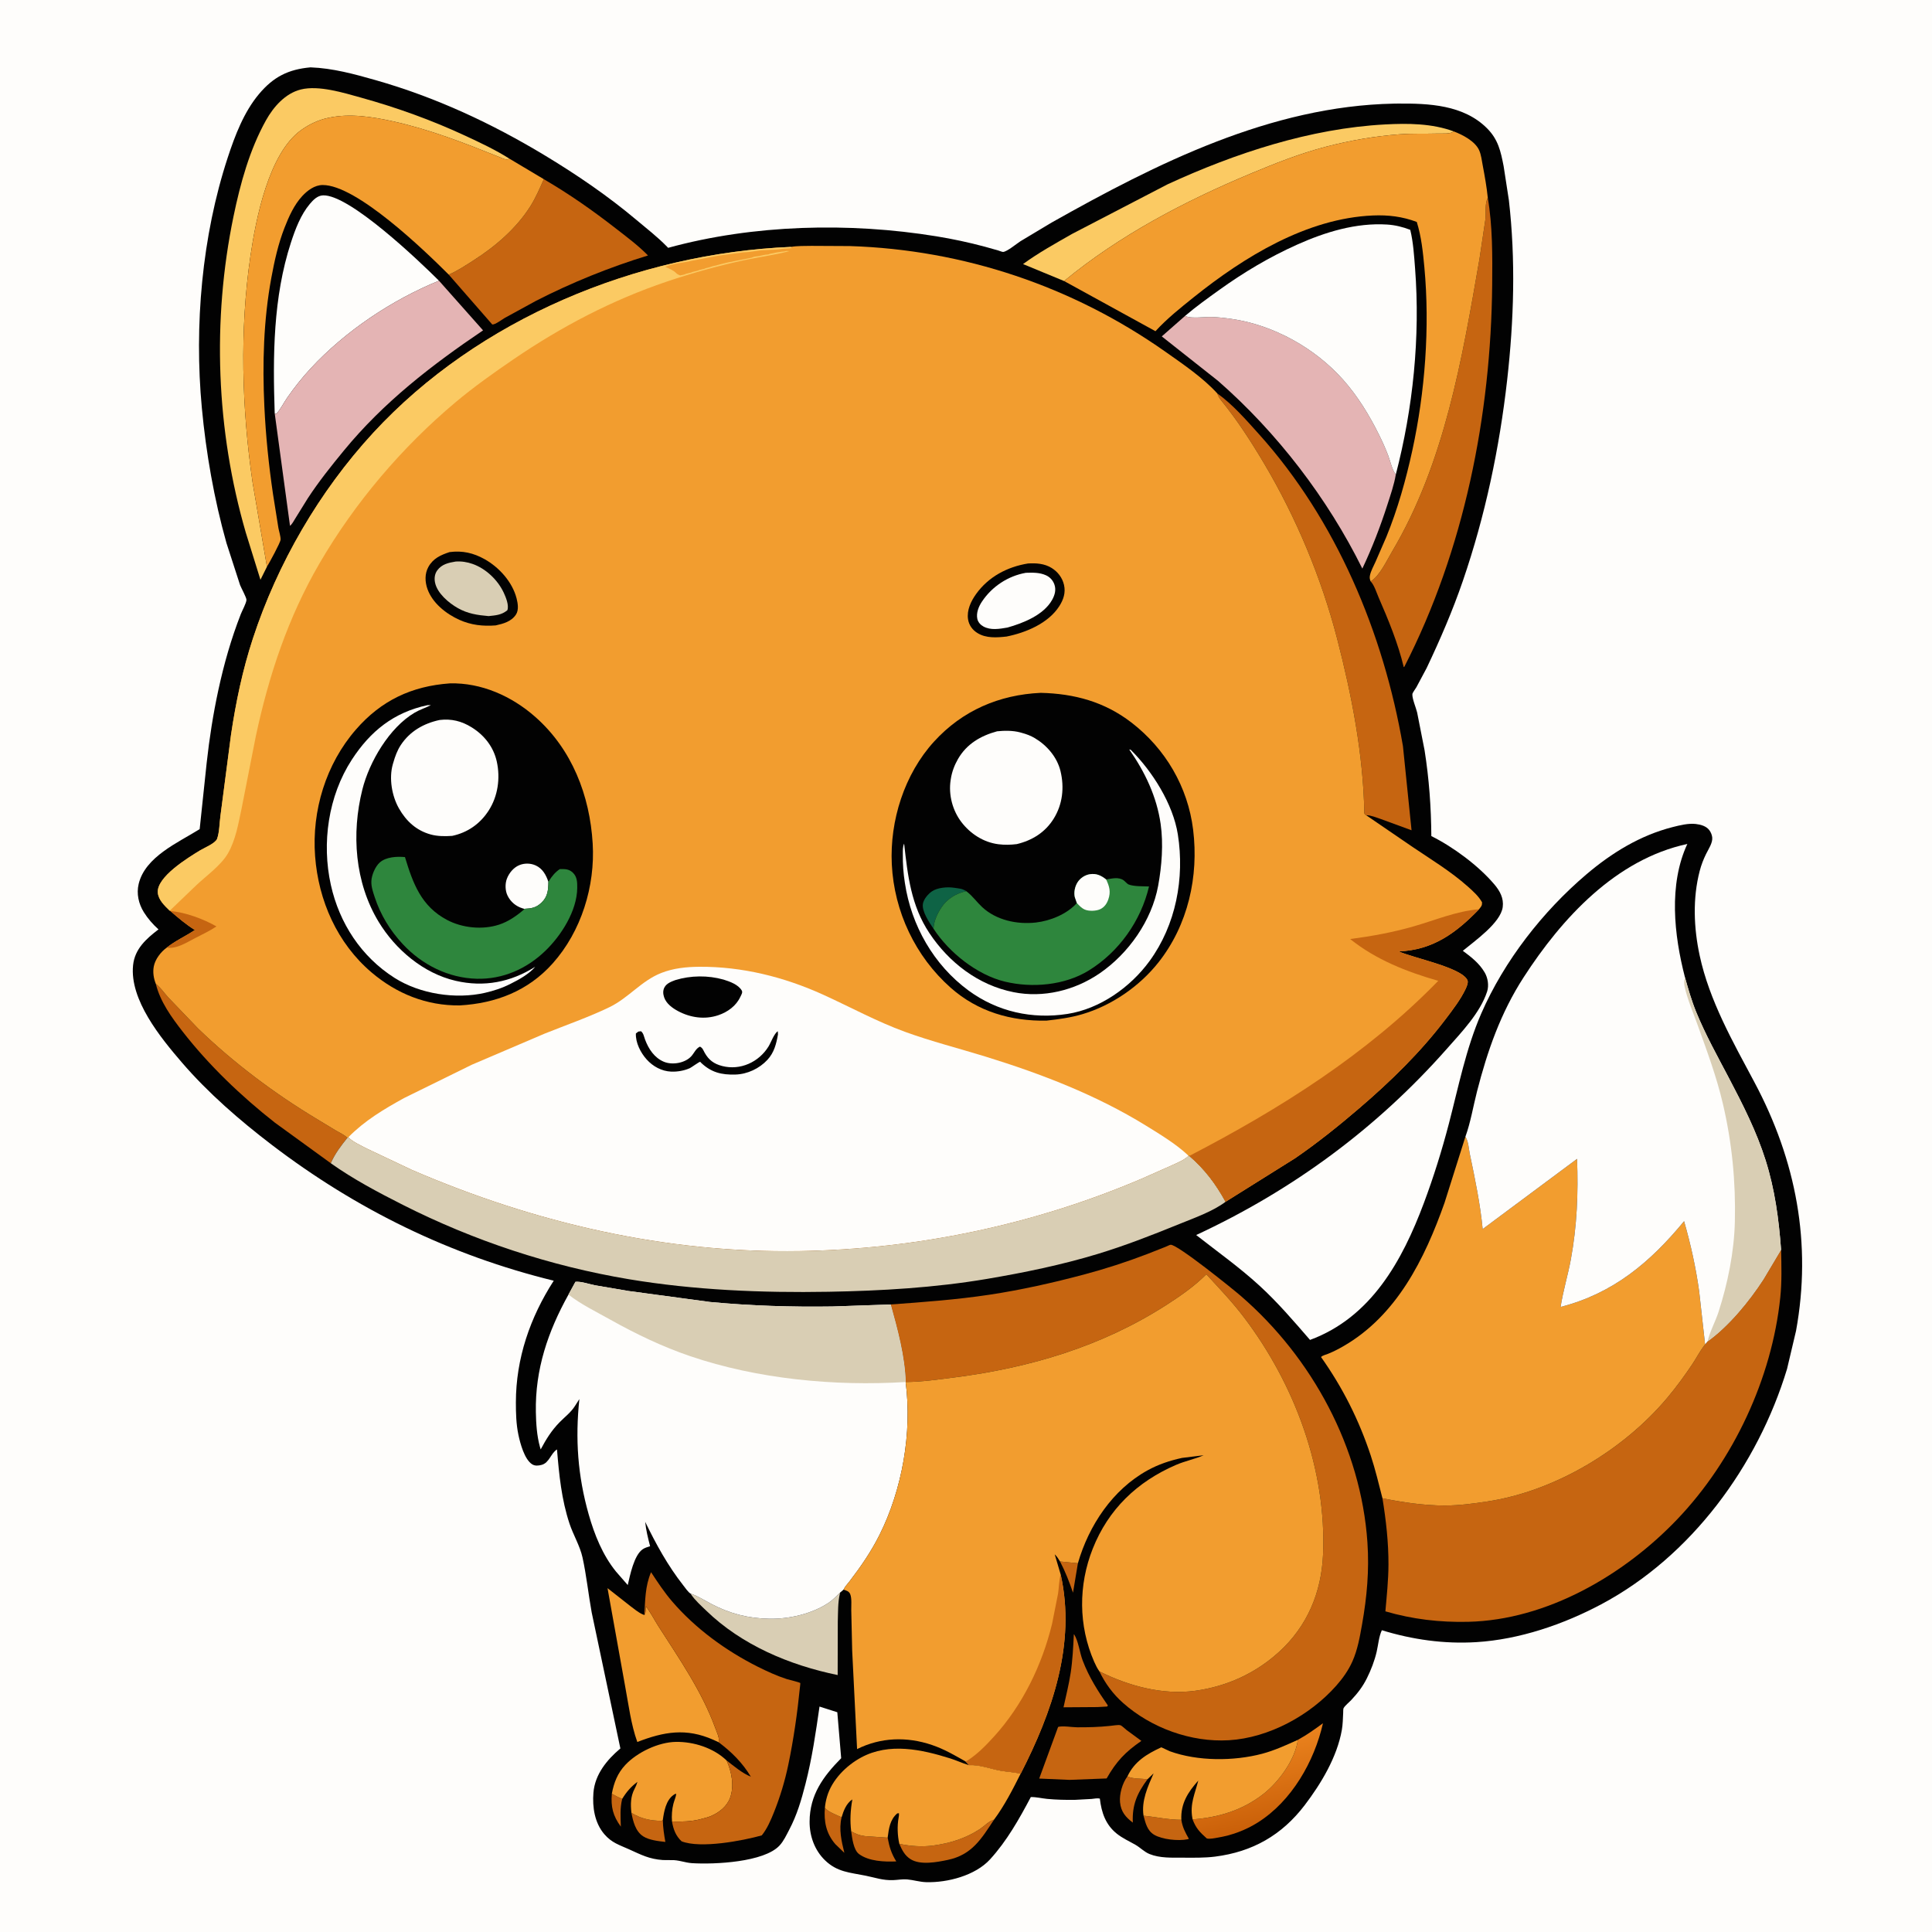
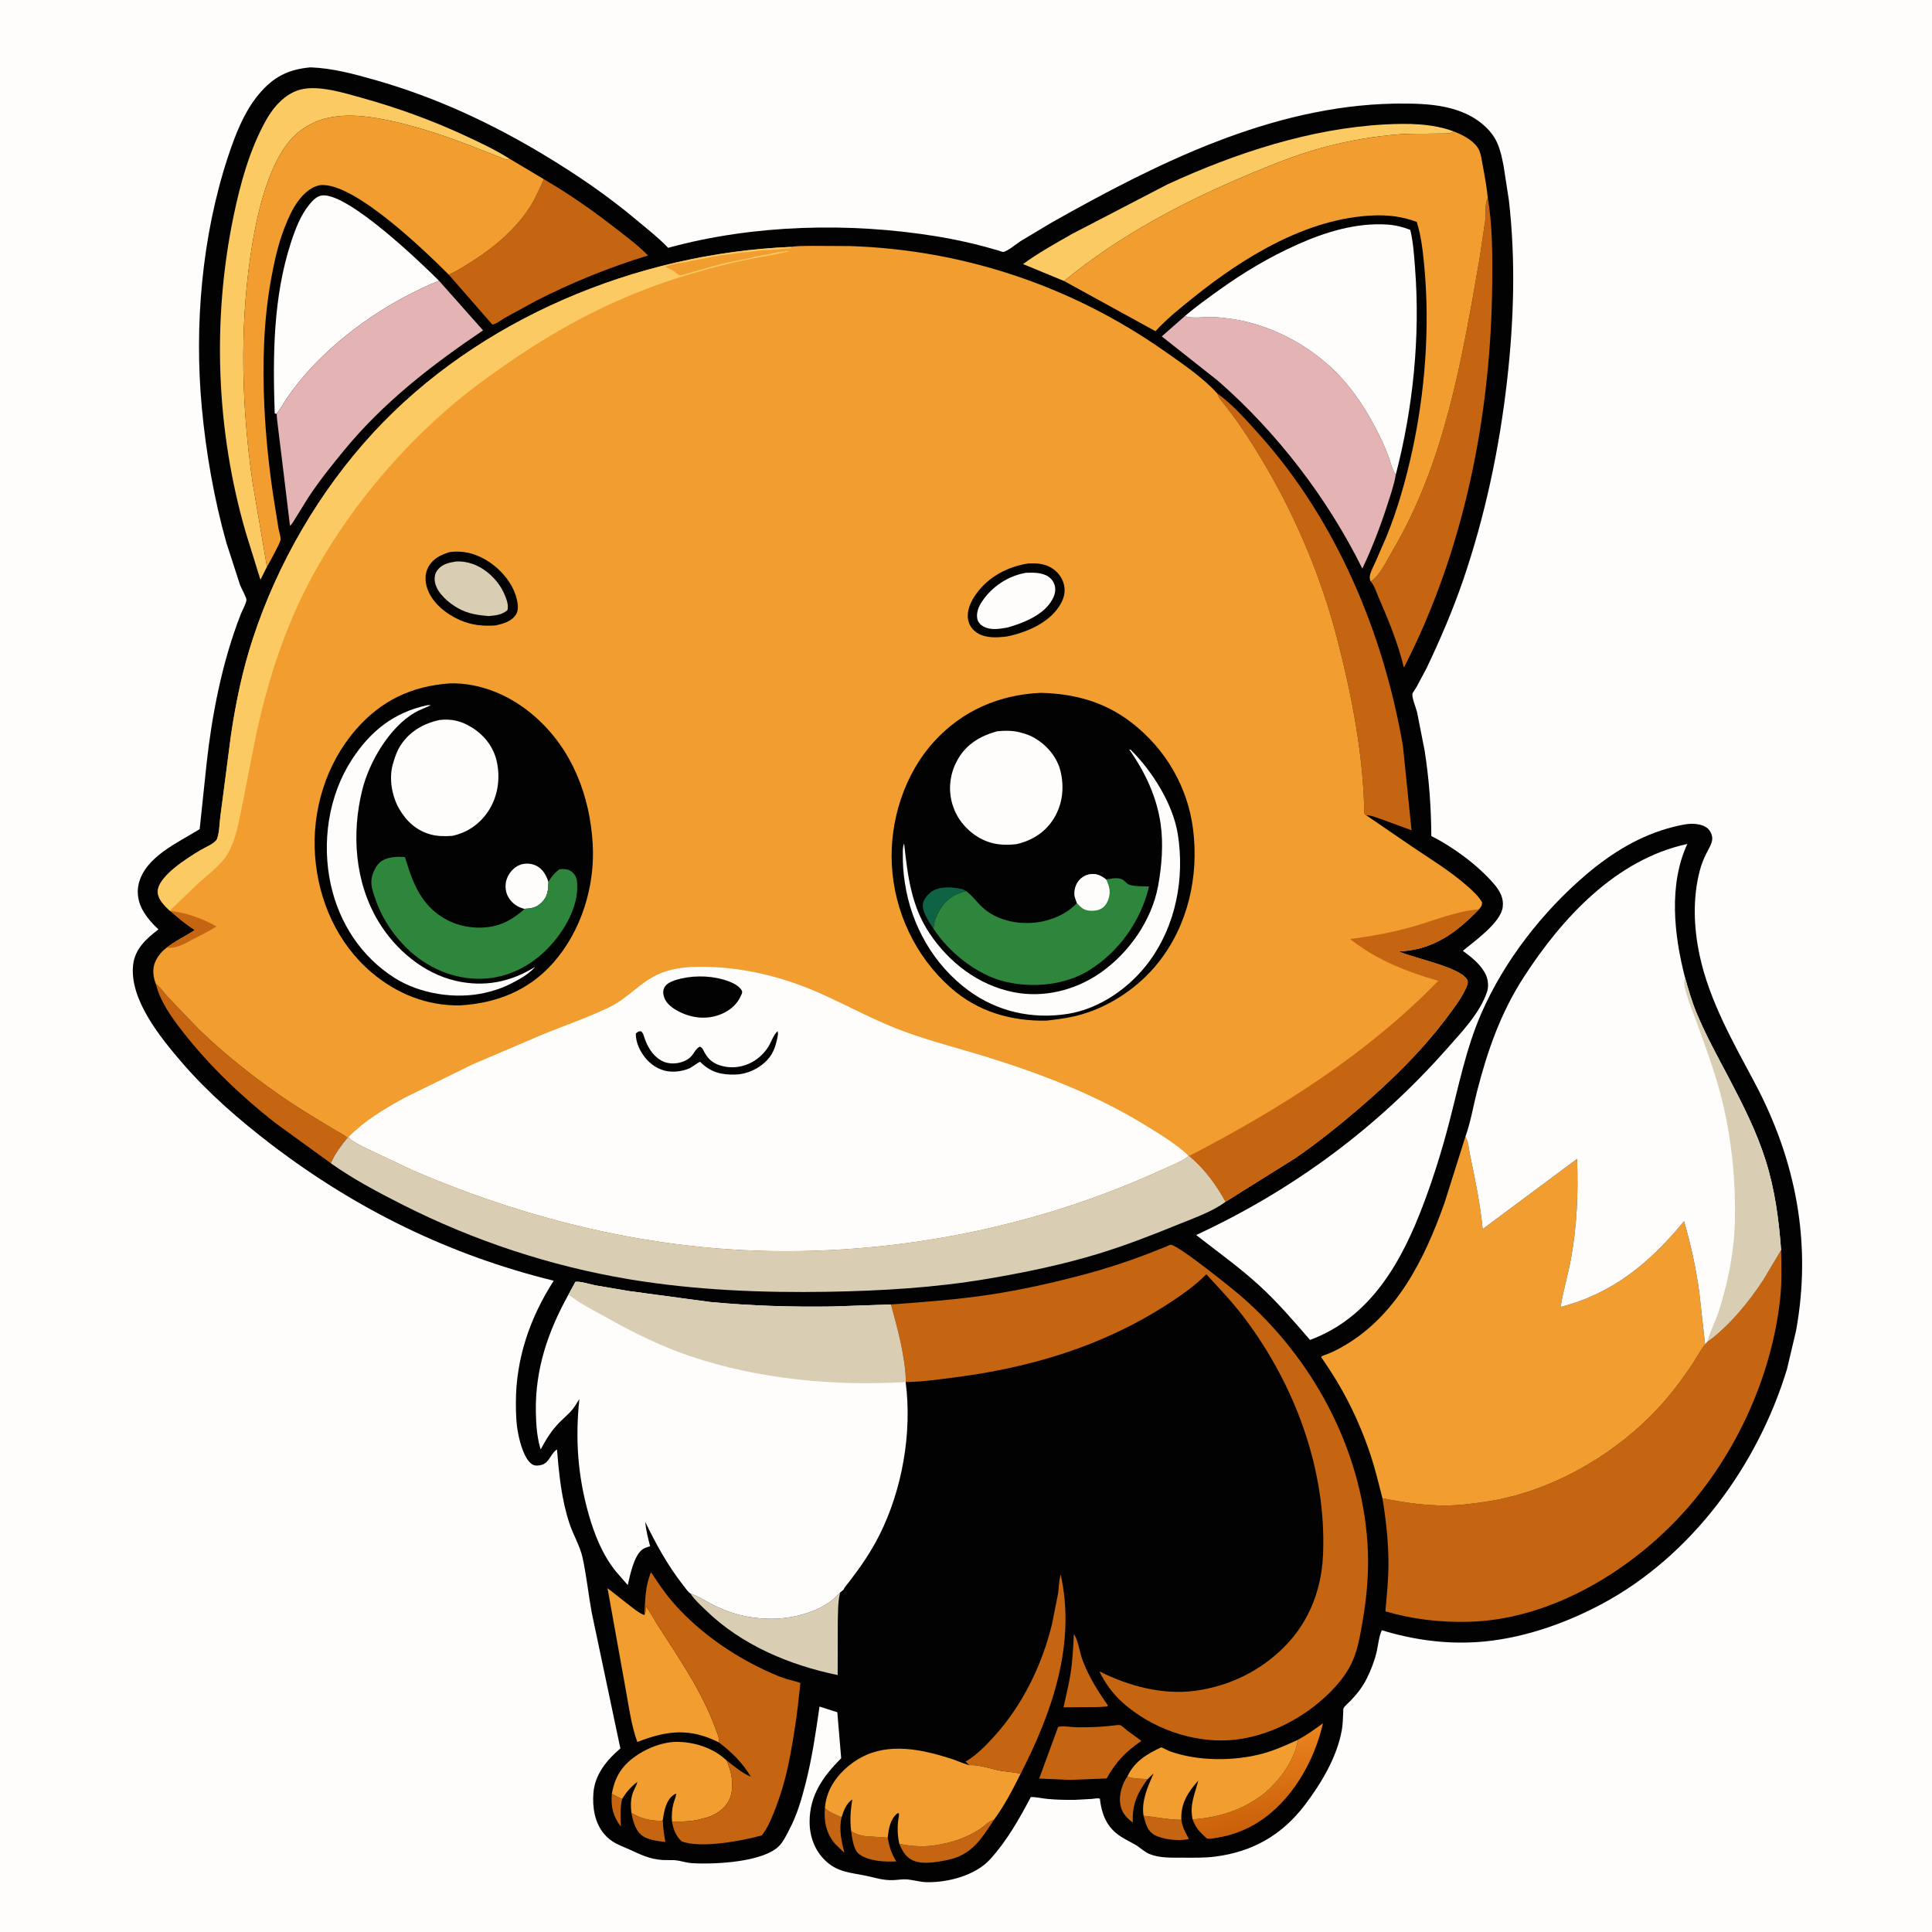
<svg xmlns="http://www.w3.org/2000/svg" version="1.1" style="display: block;" viewBox="0 0 2048 2048" width="1024" height="1024">
  <defs>
    <linearGradient id="Gradient1" gradientUnits="userSpaceOnUse" x1="1343.69" y1="1934.51" x2="1325.29" y2="1847.35">
      <stop class="stop0" offset="0" stop-opacity="1" stop-color="rgb(202,96,9)" />
      <stop class="stop1" offset="1" stop-opacity="1" stop-color="rgb(234,130,29)" />
    </linearGradient>
  </defs>
  <path transform="translate(0,0)" fill="rgb(254,253,251)" d="M -0 -0 L 2048 0 L 2048 2048 L -0 2048 L -0 -0 z" />
  <path transform="translate(0,0)" fill="rgb(2,2,2)" d="M 329.16 71.4 C 352.667 72.259 375.495 78.498 398 84.903 C 461.971 103.11 521.332 130.773 578.152 165.106 C 611.847 185.466 644.553 207.82 674.701 233.174 C 685.583 242.325 697.012 251.142 706.94 261.344 L 708.255 262.709 C 798.645 237.872 900.461 235.492 992.699 250.51 C 1009.89 253.31 1026.91 256.945 1043.74 261.446 L 1058.12 265.49 C 1059.18 265.801 1062.41 267.164 1063.41 267.063 C 1067.71 266.632 1077.71 258.307 1081.76 255.697 L 1114.81 235.893 C 1226.01 173.263 1347.08 112.408 1477.55 109.848 L 1481.29 109.795 C 1514.52 109.504 1551.54 111.067 1576.43 136.114 C 1588.16 147.916 1590.84 160.402 1593.92 176.212 L 1599.46 212.107 C 1606.75 275.367 1604.81 339.485 1597.67 402.66 C 1589.5 474.988 1574.35 546.867 1550.7 615.754 C 1539.8 647.499 1526.67 677.865 1512.3 708.151 L 1501.36 728.63 C 1500.44 730.219 1497.28 734.405 1497.18 735.78 C 1496.81 740.442 1501.08 750.375 1502.23 755.306 L 1510.11 795.323 C 1514.88 825.524 1517.08 855.73 1517.27 886.283 C 1540.49 897.815 1567.32 917.722 1584.04 937.455 C 1589.94 944.428 1594.17 952.069 1592.95 961.5 C 1590.77 978.319 1562.98 997.642 1550.66 1007.89 C 1559.62 1014.53 1567.96 1020.96 1573.77 1030.77 C 1577.19 1036.54 1578.51 1044.63 1576.39 1051.14 C 1569.01 1073.73 1549.26 1094.19 1533.83 1111.67 C 1459.23 1196.18 1370.16 1261.7 1268 1309.18 C 1290.68 1326.97 1313.89 1343.4 1335.2 1362.96 C 1354.56 1380.71 1371.52 1400.55 1388.68 1420.37 C 1453.48 1396.47 1486.49 1336.41 1509.41 1275.13 C 1519.72 1247.58 1528.48 1219.47 1535.91 1191 C 1546.09 1151.95 1553.97 1111.65 1570.13 1074.5 C 1594.44 1018.59 1635.35 966.19 1681.7 926.817 C 1708.56 903.998 1738.71 885.488 1773.1 876.728 C 1780.55 874.83 1789.84 872.555 1797.55 873.451 C 1802.87 874.069 1808.9 875.692 1812.15 880.28 C 1813.64 882.385 1814.68 884.938 1815.01 887.5 C 1815.75 893.301 1811.03 900.117 1808.52 905.227 C 1805.66 911.062 1803.4 916.899 1801.76 923.194 C 1794.17 952.359 1795.42 983.604 1801.72 1012.9 C 1812.02 1060.82 1837 1104.49 1859.84 1147.35 C 1903.99 1230.18 1920.77 1318.2 1903.87 1410.77 L 1894.34 1451.13 C 1863.29 1553.52 1792.91 1649.85 1697.33 1700.65 C 1657.1 1722.03 1610.61 1737.94 1564.88 1740.74 C 1530.85 1742.82 1497.31 1738.08 1464.82 1728.11 C 1461.69 1734.68 1460.97 1743.76 1459.33 1750.86 C 1457.13 1760.41 1453.34 1770.25 1448.97 1779.01 C 1444.52 1787.92 1439.2 1794.84 1432.4 1802.09 C 1430.11 1804.53 1425.93 1807.85 1424.3 1810.61 C 1423.74 1811.56 1423.89 1814.67 1423.82 1815.86 C 1423.5 1821.74 1423.44 1827.92 1422.43 1833.72 C 1417.39 1862.49 1400.43 1890.73 1383.04 1913.54 C 1358.72 1945.45 1327.61 1963.03 1288.07 1968.08 C 1276.86 1969.51 1265.11 1969.25 1253.82 1969.21 C 1242.19 1969.17 1229.51 1969.81 1218.53 1965.35 C 1212.92 1963.07 1208.77 1958.51 1203.58 1955.54 C 1196.87 1951.69 1189.93 1948.64 1183.83 1943.75 C 1171.91 1934.19 1167.62 1921.3 1165.88 1906.63 C 1163.14 1905.9 1159.95 1906.7 1157.12 1906.96 L 1139.27 1907.93 C 1129.55 1908.01 1119.68 1907.85 1110 1906.9 C 1104.27 1906.35 1098.43 1904.82 1092.69 1904.98 C 1080.5 1928.1 1067.23 1951.61 1049.48 1971.02 C 1033.79 1988.17 1004.4 1995.82 981.781 1995.17 C 974.871 1994.97 968.33 1992.83 961.5 1992.24 C 956.696 1991.82 951.673 1992.84 946.852 1993.01 C 935.729 1993.4 928.077 1990.42 917.5 1988.28 C 900.884 1984.91 887.478 1984.56 874.5 1971.95 C 863.457 1961.22 858.136 1946.24 858.204 1931 C 858.331 1902.63 872.587 1883.1 891.688 1863.77 L 887.582 1815.05 L 868.719 1809.03 C 864.699 1836.97 860.858 1863.63 853.832 1891.06 C 849.437 1908.22 844.876 1923.87 836.603 1939.6 C 833.605 1945.3 830.723 1951.61 826.328 1956.35 C 809.939 1974.02 757.424 1976.54 733.5 1975.02 C 726.107 1974.55 719.01 1971.45 711.625 1971.8 L 702.742 1971.72 C 688.176 1970.73 679.735 1966.17 666.788 1960.33 C 656.328 1955.61 648.54 1953.53 640.623 1944.33 C 630.312 1932.33 627.832 1915.62 629.062 1900.36 C 630.63 1880.89 643.321 1865.53 657.623 1853.43 L 627.211 1709.24 C 623.714 1690 621.683 1670.06 617.502 1651.02 C 614.801 1638.73 607.692 1627.13 603.703 1615.11 C 595.199 1589.5 592.636 1563.19 590.445 1536.48 C 583.888 1540.43 582.375 1550.65 574.101 1552.84 C 570.728 1553.73 567.151 1554.15 564.065 1552.19 C 555.99 1547.08 551.426 1530.04 549.514 1520.87 C 547.169 1509.63 546.848 1498.07 546.859 1486.63 C 546.905 1440.03 561.901 1396.51 586.992 1357.6 C 477.174 1330.72 377.877 1282.1 288.007 1213.51 C 254.196 1187.71 220.619 1158.6 192.831 1126.31 C 170.303 1100.13 137.3 1059.87 141.067 1023.21 C 142.853 1005.83 155.089 995.064 168.004 985.196 C 162.17 979.98 156.621 973.645 152.485 966.981 C 146.925 958.024 144.511 947.397 146.996 937 C 153.906 908.087 188.862 893.199 211.656 878.922 L 219.118 808.362 C 221.954 782.669 225.964 756.855 231.437 731.594 C 237.455 703.819 244.965 677.388 255.306 650.877 C 256.712 647.274 261.061 639.449 261.257 635.948 C 261.392 633.515 255.636 623.22 254.495 620.193 L 240.016 575.5 C 226.98 529.183 218.429 480.25 213.956 432.354 C 205.804 345.077 214.018 250.449 241.43 166.96 C 249.106 143.584 258.548 118.736 274.548 99.675 C 289.854 81.44 305.645 73.497 329.16 71.4 z" />
  <path transform="translate(0,0)" fill="rgb(198,101,17)" d="M 648.582 1901.39 C 652.195 1903.52 655.665 1905.35 659.583 1906.85 C 657.069 1916.66 657.812 1926.31 658.117 1936.31 C 649.796 1924.98 647.391 1915.31 648.582 1901.39 z" />
-   <path transform="translate(0,0)" fill="rgb(198,101,17)" d="M 1123.68 1655.23 L 1142.62 1657.11 L 1137.42 1688.31 C 1133.54 1676.88 1129.26 1665.95 1123.68 1655.23 z" />
  <path transform="translate(0,0)" fill="rgb(198,101,17)" d="M 892.136 1926.41 C 889.03 1939.01 892.032 1951.82 895.045 1964.09 L 885.497 1954.89 C 875.719 1943.53 873.21 1930.79 874.441 1916.23 C 877.054 1920.38 887.48 1924.18 892.136 1926.41 z" />
  <path transform="translate(0,0)" fill="rgb(198,101,17)" d="M 669.312 1921.59 C 678.77 1927.79 690.221 1930.22 701.463 1930.13 L 702.62 1929.3 C 702.766 1937.24 703.918 1944.72 705.31 1952.53 C 698.026 1951.72 688.068 1950.62 681.861 1946.62 C 673.549 1941.27 671.073 1930.62 669.312 1921.59 z" />
  <path transform="translate(0,0)" fill="rgb(198,101,17)" d="M 1195.12 1883.09 C 1201.63 1885.99 1209.4 1885.24 1216.42 1886.07 C 1205.36 1901.08 1200.01 1913.14 1200.84 1932.04 C 1193.19 1926.26 1188.24 1920.49 1187.29 1910.5 C 1186.45 1901.68 1189.86 1890.04 1195.12 1883.09 z" />
  <path transform="translate(0,0)" fill="rgb(198,101,17)" d="M 1212.2 1924.74 C 1225.54 1926.05 1238.84 1929.12 1252.28 1929.06 C 1253.39 1936.8 1256.44 1942.56 1260.27 1949.23 L 1258.75 1949.73 C 1248.79 1951.68 1232.05 1949.98 1223.47 1944.93 C 1216.09 1940.59 1214.27 1932.47 1212.2 1924.74 z" />
  <path transform="translate(0,0)" fill="rgb(198,101,17)" d="M 902.302 1941.25 C 907.049 1943.93 910.507 1945.41 916 1946.2 L 917.391 1946.42 L 940.94 1948 C 942.715 1957.72 944.818 1964.67 950.081 1973.17 C 937.696 1973.74 920.924 1973.13 910.493 1965.29 C 904.761 1960.99 903.211 1948.04 902.302 1941.25 z" />
  <path transform="translate(0,0)" fill="rgb(198,101,17)" d="M 953.332 1954.55 C 964.95 1956.97 977.34 1957.96 989.135 1956.35 C 1006.89 1953.92 1023.46 1948.92 1038.56 1938.98 C 1043.41 1935.79 1047.35 1931.15 1052.87 1929.19 L 1053.7 1928.92 C 1040.29 1949.34 1030.23 1966.18 1004.79 1971.55 C 993.346 1973.96 975.565 1977.41 965.118 1970.74 C 959.008 1966.84 956.1 1960.98 953.332 1954.55 z" />
  <path transform="translate(0,0)" fill="rgb(198,101,17)" d="M 1138.31 1732.5 L 1138.59 1732.48 C 1143.15 1739.5 1144.54 1751.97 1147.65 1760.13 C 1154.41 1777.9 1163.68 1792.43 1174.43 1807.94 L 1173.5 1809.01 L 1163.36 1809.57 L 1127.38 1809.81 C 1130 1797.74 1133.08 1785.55 1134.95 1773.34 C 1137 1759.85 1137.65 1746.12 1138.31 1732.5 z" />
  <path transform="translate(0,0)" fill="url(#Gradient1)" d="M 1375.8 1844.29 C 1385.32 1839.15 1393.69 1833.06 1402.4 1826.72 C 1393.2 1867.3 1369.23 1909.26 1333.42 1931.86 C 1320.35 1940.11 1305.74 1945.53 1290.5 1948.03 C 1287.06 1948.6 1282.67 1949.62 1279.27 1948.86 C 1272.01 1942.4 1267.67 1937.94 1264.21 1928.65 C 1291.87 1926.53 1316.79 1919.07 1339 1901.9 C 1355.39 1889.23 1373.02 1865.26 1375.8 1844.29 z" />
  <path transform="translate(0,0)" fill="rgb(198,101,17)" d="M 1176.11 1829.58 C 1178.81 1829.41 1185.41 1828.13 1187.7 1828.84 C 1189.31 1829.35 1192.69 1832.72 1194.15 1833.85 L 1209.89 1845.42 C 1192.77 1857.24 1183.37 1867.15 1173.06 1885.24 L 1133.72 1886.74 L 1101.6 1885.35 L 1121.65 1830.61 C 1126.47 1829.19 1136.34 1830.97 1141.82 1831 C 1153.35 1831.07 1164.64 1830.79 1176.11 1829.58 z" />
  <path transform="translate(0,0)" fill="rgb(198,101,17)" d="M 165.201 1042.97 C 170.245 1046.79 174.011 1052.59 178.331 1057.28 L 209.862 1090.16 C 247.479 1126.58 291.068 1159.25 335.911 1186.21 L 356.4 1198.59 C 360.159 1200.83 365.174 1203.08 368.253 1206.14 C 361.376 1214.74 355.067 1222.94 350.664 1233.08 L 291.423 1190.08 C 255.772 1162.1 221.455 1129.32 193.602 1093.51 C 181.891 1078.46 169.784 1061.82 165.201 1042.97 z" />
  <path transform="translate(0,0)" fill="rgb(217,206,180)" d="M 732.021 1689.25 C 739.623 1691.8 746.884 1696.48 753.991 1700.22 C 773.699 1710.59 793.321 1715.58 815.656 1715.96 C 836.557 1716.32 860.742 1710.77 878.336 1699.03 C 882.839 1696.02 886.744 1691.86 890.622 1688.11 L 890.323 1689.27 C 888.07 1698.78 888.418 1709.26 888.085 1719 L 887.964 1775.62 C 837.04 1765.17 786.217 1743.87 748.454 1707.19 C 743.076 1701.97 736.69 1696.32 732.536 1690.11 L 732.021 1689.25 z" />
  <path transform="translate(0,0)" fill="rgb(242,157,47)" d="M 648.582 1901.39 C 650.763 1889.66 654.664 1879.63 662.925 1870.83 C 675.513 1857.43 698.051 1846.73 716.5 1846.47 C 735.427 1846.19 756.413 1852.88 770.223 1866.18 C 775.575 1878.17 778.554 1893.08 773.936 1905.72 C 770.52 1915.07 762.15 1921.53 753.238 1925.24 C 750.232 1926.5 747.14 1927.2 744 1928.01 L 742.145 1928.52 C 732.677 1930.99 722.115 1931.12 712.362 1930.92 C 711.861 1924.83 712.293 1917.92 713.852 1912 C 714.787 1908.45 716.385 1905.17 716.87 1901.5 C 714.976 1901.82 715.696 1901.51 713.836 1902.83 C 705.923 1908.47 703.849 1920.3 702.62 1929.3 L 701.463 1930.13 C 690.221 1930.22 678.77 1927.79 669.312 1921.59 C 668.351 1912.64 668.377 1904.34 672.671 1896.25 C 674.014 1893.72 674.921 1891.59 675.71 1888.84 C 668.712 1894.12 664.147 1899.39 659.583 1906.85 C 655.665 1905.35 652.195 1903.52 648.582 1901.39 z" />
  <path transform="translate(0,0)" fill="rgb(242,157,47)" d="M 1195.12 1883.09 C 1202.57 1867.15 1215.78 1859.27 1231.05 1852.21 L 1240.05 1856.4 C 1269.54 1867.08 1307.79 1867.04 1337.91 1859.06 C 1350.94 1855.61 1363.55 1849.81 1375.8 1844.29 C 1373.02 1865.26 1355.39 1889.23 1339 1901.9 C 1316.79 1919.07 1291.87 1926.53 1264.21 1928.65 L 1263.95 1927.28 C 1261.23 1912.09 1266.59 1901.82 1270.22 1887.49 C 1259.29 1899.74 1251.46 1911.88 1252.28 1929.06 C 1238.84 1929.12 1225.54 1926.05 1212.2 1924.74 C 1209.77 1908.95 1216.71 1893.89 1222.87 1879.82 L 1216.42 1886.07 C 1209.4 1885.24 1201.63 1885.99 1195.12 1883.09 z" />
  <path transform="translate(0,0)" fill="rgb(242,157,47)" d="M 761.756 1846.83 L 756.067 1844.22 C 727.366 1831.49 703.691 1835.68 675.584 1846.59 C 668.864 1828.14 666.229 1806.41 662.602 1787.11 L 643.992 1683.51 L 668.12 1702.46 C 672.145 1705.42 676.589 1709.28 681.165 1711.25 L 683.021 1712 L 683.602 1711.09 C 684.769 1708.63 684.46 1705.38 684.5 1702.69 C 689.717 1709.15 693.534 1716.99 698.033 1724 C 720.103 1758.38 744.128 1793.04 758.195 1831.7 C 759.551 1835.42 762.497 1841.48 762.003 1845.37 L 761.756 1846.83 z" />
  <path transform="translate(0,0)" fill="rgb(251,202,99)" d="M 1127.98 297.91 L 1084.46 279.925 C 1100.73 268.007 1119.12 257.855 1136.62 247.867 L 1237.61 195.41 C 1309.29 162.37 1388.94 136.12 1468.2 131.907 C 1492.52 130.615 1518.08 130.779 1541.17 139.341 C 1537.01 142.264 1529.8 141.39 1524.85 141.538 C 1511.22 141.947 1497.35 141.343 1483.77 142.354 C 1457.44 144.316 1431.7 148.778 1406.14 155.379 C 1378.2 162.597 1351.95 173.064 1325.4 184.172 C 1255.31 213.493 1186.88 249.406 1127.98 297.91 z" />
  <path transform="translate(0,0)" fill="rgb(198,101,17)" d="M 576.47 189.944 C 603.373 205.643 628.094 222.949 652.658 242.071 C 664.41 251.219 676.453 260.139 686.899 270.8 C 646.379 283.222 605.647 299.632 567.936 319.036 L 535.038 337.027 C 531.87 338.883 524.927 344.241 521.837 343.974 L 475.661 291.089 C 484.828 287.247 493.86 281.182 502.24 275.823 C 525.307 261.072 547.309 242.148 562.098 218.836 C 567.791 209.863 572.165 199.654 576.47 189.944 z" />
  <path transform="translate(0,0)" fill="rgb(242,157,47)" d="M 874.441 1916.23 C 874.795 1912.23 875.566 1908.38 876.68 1904.53 C 881.827 1886.74 897.005 1871.55 912.979 1862.94 C 942.584 1846.98 976.969 1854.47 1007.37 1864.03 C 1013.82 1866.05 1019.93 1868.96 1026.41 1870.9 L 1027.24 1871.14 C 1038.05 1870.38 1049.97 1875.11 1060.74 1877.03 C 1067.69 1878.27 1075.09 1878.5 1081.89 1880.25 C 1073.76 1896.48 1064.58 1914.43 1053.7 1928.92 L 1052.87 1929.19 C 1047.35 1931.15 1043.41 1935.79 1038.56 1938.98 C 1023.46 1948.92 1006.89 1953.92 989.135 1956.35 C 977.34 1957.96 964.95 1956.97 953.332 1954.55 C 951.366 1945.92 950.965 1935.7 952.536 1926.96 C 952.878 1925.06 953.086 1924.09 952.957 1922.13 L 951.145 1922.26 C 943.337 1928.87 942.214 1938.46 940.94 1948 L 917.391 1946.42 L 916 1946.2 C 910.507 1945.41 907.049 1943.93 902.302 1941.25 C 900.881 1929.56 901.495 1919.02 903.521 1907.46 C 897.153 1911.61 894.199 1919.45 892.136 1926.41 C 887.48 1924.18 877.054 1920.38 874.441 1916.23 z" />
  <path transform="translate(0,0)" fill="rgb(198,101,17)" d="M 1290.37 417.043 C 1306.56 428.528 1321.17 445.37 1334.42 460.08 C 1416.33 551.053 1466.62 671.023 1487.18 790.938 L 1496.3 880.129 L 1464.04 868.313 C 1459.2 866.696 1453.28 864.148 1448.14 864.142 L 1447.84 864.15 C 1446.92 863.2 1446.26 863.005 1446.24 861.641 C 1445.18 799.89 1432.78 736.294 1417.34 676.733 C 1400.69 612.494 1374.04 548.755 1340.24 491.719 C 1326.6 468.702 1311.55 445.35 1294.63 424.601 C 1292.59 422.089 1291.43 420.126 1290.37 417.043 z" />
  <path transform="translate(0,0)" fill="rgb(251,202,99)" d="M 282.979 600.77 L 276.089 614.592 L 260.551 564.599 C 229.126 456.382 224.691 339.65 247.54 229.346 C 254.754 194.518 264.527 158.859 281.91 127.606 C 289.881 113.273 302.388 98.974 318.907 94.853 C 337.823 90.133 364.324 98.385 382.562 103.45 C 420.732 114.05 457.587 127.313 493.5 144.017 C 509.45 151.436 525.283 158.878 540.178 168.296 C 536.056 170.076 532.922 167.89 528.85 166.259 C 491.629 151.35 455.721 137.253 416.371 128.575 C 394.723 123.801 370.977 120.07 349 124.732 L 347.42 125.057 C 337.694 127.126 328.273 131.533 320.161 137.236 L 319.014 138.032 C 284.808 162.687 271.203 232.256 265.456 271.573 C 253.927 350.438 256.296 432.827 267.776 511.559 L 282.979 600.77 z" />
  <path transform="translate(0,0)" fill="rgb(198,101,17)" d="M 1577.13 209.745 C 1582.23 239.613 1582.06 271.478 1581.78 301.709 C 1580.5 440.05 1552.03 583.19 1488.65 706.817 L 1488.03 707.162 C 1481.99 681.891 1471.75 657.096 1461.39 633.31 C 1459.11 628.078 1456.77 620.168 1452.92 616.247 C 1462.13 611.159 1470.26 593.793 1475.63 584.738 C 1531.45 490.635 1549.98 380.22 1568.39 274.055 L 1574.54 232.81 C 1575.43 225.65 1573.69 216.018 1577.13 209.745 z" />
  <path transform="translate(0,0)" fill="rgb(198,101,17)" d="M 683.021 1712 C 683.992 1696.2 683.821 1681.45 690.14 1666.59 C 697.117 1677.2 704.124 1687.85 712.415 1697.5 C 737.136 1726.28 769.302 1749.72 803.08 1766.7 C 813.01 1771.69 823.419 1776.45 834 1779.89 C 835.813 1780.48 847.694 1783.24 848.397 1784.17 C 848.512 1784.32 848.048 1787.75 847.992 1788.31 C 845.265 1815.73 841.237 1843.86 835.608 1870.84 C 832.045 1887.91 826.974 1904.74 820.5 1920.93 C 817.192 1929.2 813.174 1938.67 807.502 1945.59 C 786.967 1951.34 742.604 1959.76 722.5 1951.86 C 716.307 1946.05 713.764 1939.17 712.362 1930.92 C 722.115 1931.12 732.677 1930.99 742.145 1928.52 L 744 1928.01 C 747.14 1927.2 750.232 1926.5 753.238 1925.24 C 762.15 1921.53 770.52 1915.07 773.936 1905.72 C 778.554 1893.08 775.575 1878.17 770.223 1866.18 C 778.211 1872.29 786.596 1879.57 795.94 1883.39 C 787.039 1868.57 775.494 1857.14 761.756 1846.83 L 762.003 1845.37 C 762.497 1841.48 759.551 1835.42 758.195 1831.7 C 744.128 1793.04 720.103 1758.38 698.033 1724 C 693.534 1716.99 689.717 1709.15 684.5 1702.69 C 684.46 1705.38 684.769 1708.63 683.602 1711.09 L 683.021 1712 z" />
  <path transform="translate(0,0)" fill="rgb(254,253,251)" d="M 291.197 438.085 C 289.174 377.511 289.434 315.339 308.424 257.083 C 313.038 242.93 318.752 227.706 328.439 216.187 C 332.062 211.878 336.489 207.286 342.5 207.089 C 370.442 206.174 443.805 276.105 465.33 297.571 C 415.453 317.92 365.983 350.965 329.367 390.5 C 320.355 400.23 311.93 410.802 304.389 421.713 C 300.866 426.81 297.754 433.12 293.743 437.75 C 292.484 439.204 293.235 438.901 291.197 438.085 z" />
-   <path transform="translate(0,0)" fill="rgb(228,180,180)" d="M 465.33 297.571 L 512.064 350.206 C 457.496 387.073 406.647 426.346 364.517 477.63 C 351.138 493.916 337.786 510.598 326.249 528.261 L 313.077 549.5 C 311.555 551.901 309.653 555.723 307.408 557.396 L 291.197 438.085 C 293.235 438.901 292.484 439.204 293.743 437.75 C 297.754 433.12 300.866 426.81 304.389 421.713 C 311.93 410.802 320.355 400.23 329.367 390.5 C 365.983 350.965 415.453 317.92 465.33 297.571 z" />
+   <path transform="translate(0,0)" fill="rgb(228,180,180)" d="M 465.33 297.571 L 512.064 350.206 C 457.496 387.073 406.647 426.346 364.517 477.63 C 351.138 493.916 337.786 510.598 326.249 528.261 L 313.077 549.5 C 311.555 551.901 309.653 555.723 307.408 557.396 C 293.235 438.901 292.484 439.204 293.743 437.75 C 297.754 433.12 300.866 426.81 304.389 421.713 C 311.93 410.802 320.355 400.23 329.367 390.5 C 365.983 350.965 415.453 317.92 465.33 297.571 z" />
  <path transform="translate(0,0)" fill="rgb(228,180,180)" d="M 1256.25 334.869 L 1257.45 335.37 C 1263.85 337.832 1276.82 335.826 1284 336.017 C 1291.21 336.209 1298.8 337.093 1305.94 338.135 C 1350.28 344.603 1394.03 369.092 1423.74 402.5 C 1439.2 419.888 1451.64 440.258 1461.92 461.062 C 1465.43 468.158 1468.77 475.518 1471.56 482.928 C 1473.94 489.241 1475.48 497.684 1479.61 503.04 C 1477.84 513.704 1474 524.689 1470.69 535.01 C 1463.36 557.867 1454.43 581.015 1444.14 602.731 C 1407.23 528.127 1353.81 458.536 1291.21 403.765 L 1231.53 356.597 L 1256.25 334.869 z" />
  <path transform="translate(0,0)" fill="rgb(254,253,251)" d="M 1256.25 334.869 C 1267.86 324.972 1280.31 316.066 1292.69 307.174 C 1318.55 288.61 1345.84 272.374 1374.93 259.352 C 1404.75 246.003 1437.41 235.933 1470.5 238.033 C 1478.78 238.558 1487.24 240.603 1494.93 243.636 C 1498.14 256.814 1499 271.063 1500.04 284.562 C 1505.61 357.05 1497.91 432.762 1479.61 503.04 C 1475.48 497.684 1473.94 489.241 1471.56 482.928 C 1468.77 475.518 1465.43 468.158 1461.92 461.062 C 1451.64 440.258 1439.2 419.888 1423.74 402.5 C 1394.03 369.092 1350.28 344.603 1305.94 338.135 C 1298.8 337.093 1291.21 336.209 1284 336.017 C 1276.82 335.826 1263.85 337.832 1257.45 335.37 L 1256.25 334.869 z" />
  <path transform="translate(0,0)" fill="rgb(242,157,47)" d="M 282.979 600.77 L 267.776 511.559 C 256.296 432.827 253.927 350.438 265.456 271.573 C 271.203 232.256 284.808 162.687 319.014 138.032 L 320.161 137.236 C 328.273 131.533 337.694 127.126 347.42 125.057 L 349 124.732 C 370.977 120.07 394.723 123.801 416.371 128.575 C 455.721 137.253 491.629 151.35 528.85 166.259 C 532.922 167.89 536.056 170.076 540.178 168.296 L 576.47 189.944 C 572.165 199.654 567.791 209.863 562.098 218.836 C 547.309 242.148 525.307 261.072 502.24 275.823 C 493.86 281.182 484.828 287.247 475.661 291.089 C 449.645 265.112 377.895 195.957 342 196.131 C 333.522 196.172 325.923 201.881 320.403 207.833 C 311.703 217.214 306.173 229.705 301.575 241.493 C 294.881 258.659 290.957 276.485 287.612 294.558 C 279.35 339.208 278.073 385.636 280.237 430.927 C 281.727 462.108 284.835 492.666 289.374 523.555 L 295.103 559.57 C 295.693 563.004 297.614 568.728 297.421 572.093 C 297.241 575.219 285.5 596.673 282.979 600.77 z" />
  <path transform="translate(0,0)" fill="rgb(217,206,180)" d="M 369.204 1205.56 C 374.42 1210.61 382.77 1214.3 389.203 1217.65 L 436.759 1240.16 C 567.31 1296.44 705.268 1328.48 847.892 1326.15 C 972.162 1324.12 1095.66 1298.29 1210.01 1249.52 L 1242.24 1235.23 C 1248.26 1232.43 1255.06 1229.79 1259.9 1225.19 L 1260.72 1225.32 C 1277.25 1239.63 1288.7 1254.86 1299.16 1273.95 C 1285.53 1284.24 1265.83 1291.12 1249.96 1297.58 C 1221.52 1309.16 1193.22 1320.24 1163.81 1329.18 C 1125.58 1340.81 1085.72 1349 1046.35 1355.67 C 991.17 1365.02 934.068 1368.36 878.159 1369.33 C 807.804 1370.56 736.007 1367.63 666.5 1356 C 583.321 1342.07 502.156 1315.2 426.913 1277.13 C 400.804 1263.92 374.551 1250.04 350.664 1233.08 C 355.067 1222.94 361.376 1214.74 368.253 1206.14 L 369.204 1205.56 z" />
  <path transform="translate(0,0)" fill="rgb(242,157,47)" d="M 1541.17 139.341 C 1550.51 142.891 1563.67 149.713 1567.95 159.243 C 1570.11 164.024 1570.78 170.214 1571.75 175.346 C 1573.9 186.761 1575.96 198.182 1577.13 209.745 C 1573.69 216.018 1575.43 225.65 1574.54 232.81 L 1568.39 274.055 C 1549.98 380.22 1531.45 490.635 1475.63 584.738 C 1470.26 593.793 1462.13 611.159 1452.92 616.247 C 1452.01 613.971 1451.69 612.458 1452.19 610 C 1453.15 605.214 1456.16 599.869 1458.17 595.378 L 1469.67 568.936 C 1481.65 539.569 1490.34 508.521 1497.1 477.559 C 1510.66 415.473 1515.78 346.657 1509.9 283.409 C 1508.4 267.242 1506.71 250.803 1501.84 235.267 C 1486.61 229.536 1471.61 227.731 1455.41 228.412 C 1385.29 231.357 1318.78 272.295 1265.33 315.141 C 1251.26 326.423 1237.04 337.76 1224.83 351.087 L 1127.98 297.91 C 1186.88 249.406 1255.31 213.493 1325.4 184.172 C 1351.95 173.064 1378.2 162.597 1406.14 155.379 C 1431.7 148.778 1457.44 144.316 1483.77 142.354 C 1497.35 141.343 1511.22 141.947 1524.85 141.538 C 1529.8 141.39 1537.01 142.264 1541.17 139.341 z" />
  <path transform="translate(0,0)" fill="rgb(198,101,17)" d="M 944.139 1382.79 C 978.965 1380.26 1014.01 1377.69 1048.57 1372.5 C 1082.21 1367.45 1116.26 1359.78 1149.12 1351.04 C 1171.87 1344.98 1194.17 1337.75 1216.17 1329.32 L 1235.58 1321.67 C 1236.6 1321.26 1240.12 1319.48 1241.02 1319.49 C 1248.83 1319.58 1306.85 1366.42 1315.38 1373.8 C 1391 1439.24 1442.68 1534.71 1449.52 1634.95 C 1451.54 1664.54 1449.03 1692.7 1443.85 1721.87 C 1441.51 1735.06 1439.11 1748.82 1433.63 1761.12 C 1429.38 1770.66 1423.38 1779.11 1416.48 1786.91 C 1388.64 1818.38 1345.02 1842.22 1302.63 1844.72 C 1262.55 1847.09 1220.33 1831.7 1190.4 1805.12 C 1179.81 1795.72 1171.55 1784.46 1165.39 1771.73 C 1196.14 1787.14 1232.58 1797.09 1267.21 1792.27 C 1300.68 1787.61 1331.01 1773.75 1356.02 1750.94 C 1385.87 1723.71 1400.74 1687.95 1402.47 1648.09 C 1406.37 1558.25 1372.56 1467.59 1318.72 1396.5 C 1306.53 1380.4 1292.41 1365.62 1278.74 1350.78 L 1278.1 1351.43 C 1265.91 1363.67 1250.85 1374.03 1236.35 1383.35 C 1167.93 1427.32 1091.71 1449.89 1011.5 1460.18 C 994.681 1462.33 976.993 1464.89 960.029 1465 C 959.297 1437.92 951.372 1408.81 944.139 1382.79 z" />
  <path transform="translate(0,0)" fill="rgb(198,101,17)" d="M 1888.01 1324.71 C 1888.42 1341.55 1888.91 1358.57 1887.17 1375.35 C 1878.29 1461.06 1837.55 1548.02 1778.03 1610.43 C 1721.67 1669.54 1639.73 1717.31 1556.35 1719.18 C 1526.19 1719.86 1497.55 1716.53 1468.57 1708.1 C 1470.02 1691.54 1471.76 1675.27 1471.83 1658.61 C 1471.93 1635.01 1469.25 1611.48 1465.46 1588.22 C 1486.99 1592.59 1509.35 1595.9 1531.36 1595.92 C 1546.52 1595.93 1561.5 1593.93 1576.44 1591.66 C 1648.29 1580.76 1720.68 1537.27 1767.24 1481.93 C 1776.82 1470.53 1785.67 1458.42 1793.95 1446.05 C 1798.17 1439.74 1801.76 1432.67 1806.34 1426.66 L 1807.47 1425.21 L 1810.17 1421.89 C 1832.55 1405.88 1854.49 1379.04 1869.25 1356.19 L 1888.01 1324.71 z" />
  <path transform="translate(0,0)" fill="rgb(242,157,47)" d="M 1465.46 1588.22 C 1461.55 1573.11 1457.98 1557.87 1453.08 1543.05 C 1440.56 1505.2 1423.38 1471.05 1400.38 1438.56 C 1401.34 1437 1405.95 1435.83 1407.83 1435.07 C 1413.4 1432.85 1418.69 1430.11 1423.88 1427.13 C 1480.7 1394.45 1510.22 1334.42 1531.25 1275.07 L 1553.4 1204.92 L 1553.83 1205.64 C 1556.78 1211 1556.85 1217.52 1558.09 1223.41 C 1563.51 1249.23 1569.21 1276.65 1571.68 1302.88 L 1671.76 1228.46 C 1673.1 1264.56 1671.73 1299.26 1665.18 1334.92 C 1662.08 1351.78 1656.86 1368.56 1654.31 1385.4 C 1710.05 1371.14 1749.41 1338.03 1785.19 1294.53 C 1792.18 1318.76 1797.7 1343.76 1801.17 1368.75 L 1807.47 1425.21 L 1806.34 1426.66 C 1801.76 1432.67 1798.17 1439.74 1793.95 1446.05 C 1785.67 1458.42 1776.82 1470.53 1767.24 1481.93 C 1720.68 1537.27 1648.29 1580.76 1576.44 1591.66 C 1561.5 1593.93 1546.52 1595.93 1531.36 1595.92 C 1509.35 1595.9 1486.99 1592.59 1465.46 1588.22 z" />
  <path transform="translate(0,0)" fill="rgb(254,253,251)" d="M 1553.4 1204.92 C 1558.89 1189.86 1561.69 1172.64 1565.69 1157.02 C 1576.76 1113.83 1590.77 1073.67 1615.1 1036.02 C 1655.66 973.265 1712.9 910.934 1788.64 894.64 C 1768.64 937.707 1774.54 991.169 1786.08 1035.84 C 1789.54 1048.26 1793.18 1060.91 1798.06 1072.86 C 1807.84 1096.75 1820.55 1119.6 1832.55 1142.44 C 1847.42 1170.74 1861.96 1199.32 1871.62 1229.91 C 1881.42 1260.92 1885.62 1292.4 1888.01 1324.71 L 1869.25 1356.19 C 1854.49 1379.04 1832.55 1405.88 1810.17 1421.89 L 1807.47 1425.21 L 1801.17 1368.75 C 1797.7 1343.76 1792.18 1318.76 1785.19 1294.53 C 1749.41 1338.03 1710.05 1371.14 1654.31 1385.4 C 1656.86 1368.56 1662.08 1351.78 1665.18 1334.92 C 1671.73 1299.26 1673.1 1264.56 1671.76 1228.46 L 1571.68 1302.88 C 1569.21 1276.65 1563.51 1249.23 1558.09 1223.41 C 1556.85 1217.52 1556.78 1211 1553.83 1205.64 L 1553.4 1204.92 z" />
  <path transform="translate(0,0)" fill="rgb(217,206,180)" d="M 1786.08 1035.84 C 1789.54 1048.26 1793.18 1060.91 1798.06 1072.86 C 1807.84 1096.75 1820.55 1119.6 1832.55 1142.44 C 1847.42 1170.74 1861.96 1199.32 1871.62 1229.91 C 1881.42 1260.92 1885.62 1292.4 1888.01 1324.71 L 1869.25 1356.19 C 1854.49 1379.04 1832.55 1405.88 1810.17 1421.89 C 1812.46 1411.5 1818.38 1401.03 1821.71 1390.71 C 1831.53 1360.32 1838.29 1326.83 1839.03 1294.86 C 1840.01 1252.39 1836.02 1211.54 1826.36 1170.17 C 1819.54 1140.95 1809.34 1113.85 1799.24 1085.69 C 1794.57 1072.68 1788.71 1059.3 1785.77 1045.78 C 1784.94 1041.97 1785.27 1039.58 1786.08 1035.84 z" />
  <path transform="translate(0,0)" fill="rgb(254,253,251)" d="M 602.596 1372.34 L 609.991 1358.77 C 615.946 1358.2 624.655 1361.26 630.647 1362.44 L 666.088 1368.49 L 752.595 1380.15 C 795.685 1384.2 839.105 1385.58 882.375 1384.93 L 944.139 1382.79 C 951.372 1408.81 959.297 1437.92 960.029 1465 C 967.022 1518.62 956.456 1578.83 932.281 1627.13 C 923.511 1644.66 912.433 1660.8 900.512 1676.31 C 898.421 1679.03 895.54 1681.92 894.251 1685.04 L 890.622 1688.11 C 886.744 1691.86 882.839 1696.02 878.336 1699.03 C 860.742 1710.77 836.557 1716.32 815.656 1715.96 C 793.321 1715.58 773.699 1710.59 753.991 1700.22 C 746.884 1696.48 739.623 1691.8 732.021 1689.25 C 729.909 1688.35 725.68 1682.31 724.149 1680.36 C 707.764 1659.44 695.49 1636.98 683.918 1613.19 C 684.816 1622.17 686.906 1630.35 689.132 1639.07 C 686.554 1639.87 683.648 1640.67 681.39 1642.2 C 671.991 1648.53 667.849 1670.01 665.45 1680.23 L 653.045 1666.01 C 638.823 1648.49 630.162 1626.89 624.052 1605.37 C 612.412 1564.37 609.672 1525.3 614.155 1483.08 L 609.5 1490.36 C 605.132 1497.29 598.891 1501.83 593.224 1507.62 C 584.562 1516.46 578.952 1525.58 573.147 1536.44 L 572.327 1533.67 C 569.079 1521.92 568.261 1508.97 568.035 1496.83 C 567.192 1451.61 580.841 1411.42 602.596 1372.34 z" />
  <path transform="translate(0,0)" fill="rgb(217,206,180)" d="M 602.596 1372.34 L 609.991 1358.77 C 615.946 1358.2 624.655 1361.26 630.647 1362.44 L 666.088 1368.49 L 752.595 1380.15 C 795.685 1384.2 839.105 1385.58 882.375 1384.93 L 944.139 1382.79 C 951.372 1408.81 959.297 1437.92 960.029 1465 C 884.652 1469.6 803.107 1461.91 731.478 1437.54 C 702.219 1427.58 673.938 1414 647 1398.91 C 632.313 1390.69 615.861 1382.68 602.596 1372.34 z" />
-   <path transform="translate(0,0)" fill="rgb(242,157,47)" d="M 960.029 1465 C 976.993 1464.89 994.681 1462.33 1011.5 1460.18 C 1091.71 1449.89 1167.93 1427.32 1236.35 1383.35 C 1250.85 1374.03 1265.91 1363.67 1278.1 1351.43 L 1278.74 1350.78 C 1292.41 1365.62 1306.53 1380.4 1318.72 1396.5 C 1372.56 1467.59 1406.37 1558.25 1402.47 1648.09 C 1400.74 1687.95 1385.87 1723.71 1356.02 1750.94 C 1331.01 1773.75 1300.68 1787.61 1267.21 1792.27 C 1232.58 1797.09 1196.14 1787.14 1165.39 1771.73 C 1163.22 1768.65 1161.38 1764.99 1159.87 1761.54 C 1143.11 1723.26 1143.04 1680.33 1158.34 1641.71 C 1174.93 1599.8 1205.5 1570.63 1246.57 1552.88 C 1256.21 1548.71 1266.51 1546.74 1275.92 1542.63 L 1252.99 1545.45 C 1240.07 1548.28 1228.07 1552.24 1216.43 1558.65 C 1179.3 1579.11 1154.15 1617.19 1142.62 1657.11 L 1123.68 1655.23 C 1121.97 1652.58 1120.42 1649.77 1118.04 1647.66 L 1124.37 1669.07 C 1140.73 1742.61 1115.31 1815.19 1081.94 1880.23 L 1081.89 1880.25 C 1075.09 1878.5 1067.69 1878.27 1060.74 1877.03 C 1049.97 1875.11 1038.05 1870.38 1027.24 1871.14 L 1023.59 1867.26 C 1011.62 1860.49 1001.03 1854.2 987.863 1849.73 C 961.249 1840.7 933.625 1841.61 908.544 1854.11 L 903.353 1749.88 L 902.37 1706.86 C 902.263 1702.06 903.089 1694.41 901.29 1689.95 C 899.958 1686.65 897.236 1686.18 894.251 1685.04 C 895.54 1681.92 898.421 1679.03 900.512 1676.31 C 912.433 1660.8 923.511 1644.66 932.281 1627.13 C 956.456 1578.83 967.022 1518.62 960.029 1465 z" />
  <path transform="translate(0,0)" fill="rgb(198,101,17)" d="M 1124.37 1669.07 C 1140.73 1742.61 1115.31 1815.19 1081.94 1880.23 L 1081.89 1880.25 C 1075.09 1878.5 1067.69 1878.27 1060.74 1877.03 C 1049.97 1875.11 1038.05 1870.38 1027.24 1871.14 L 1023.59 1867.26 L 1026 1865.9 C 1036.26 1859.36 1045.36 1849.96 1053.5 1841.03 C 1083.99 1807.57 1104.67 1764.96 1115.28 1721.14 L 1121.59 1689.29 C 1122.55 1682.84 1122.48 1676.47 1124.09 1670.11 L 1124.37 1669.07 z" />
  <path transform="translate(0,0)" fill="rgb(242,157,47)" d="M 838.295 261.741 C 845.383 260.512 852.973 260.793 860.177 260.63 L 900.922 260.843 C 1021.58 264.705 1136.93 303.507 1235.54 372.974 C 1253.77 385.817 1275.37 400.484 1290.37 417.043 C 1291.43 420.126 1292.59 422.089 1294.63 424.601 C 1311.55 445.35 1326.6 468.702 1340.24 491.719 C 1374.04 548.755 1400.69 612.494 1417.34 676.733 C 1432.78 736.294 1445.18 799.89 1446.24 861.641 C 1446.26 863.005 1446.92 863.2 1447.84 864.15 L 1448.14 864.142 L 1497.57 897.93 C 1517.21 911.19 1538.03 923.827 1555.79 939.618 C 1561.34 944.549 1567.42 949.969 1571.05 956.5 C 1571.13 960.313 1570.1 960.854 1567.86 963.827 C 1543.6 988.941 1518.98 1007.08 1482.85 1008.55 C 1497.93 1015.55 1548.78 1025.35 1555.48 1038.85 C 1556.74 1041.38 1554.8 1045.82 1553.7 1048.16 C 1548.38 1059.47 1539.99 1070.31 1532.46 1080.27 C 1506.02 1115.25 1474.12 1146.28 1440.9 1174.76 C 1419.11 1193.43 1396.65 1211.45 1373 1227.72 L 1299.16 1273.95 C 1288.7 1254.86 1277.25 1239.63 1260.72 1225.32 L 1259.9 1225.19 C 1255.06 1229.79 1248.26 1232.43 1242.24 1235.23 L 1210.01 1249.52 C 1095.66 1298.29 972.162 1324.12 847.892 1326.15 C 705.268 1328.48 567.31 1296.44 436.759 1240.16 L 389.203 1217.65 C 382.77 1214.3 374.42 1210.61 369.204 1205.56 L 368.253 1206.14 C 365.174 1203.08 360.159 1200.83 356.4 1198.59 L 335.911 1186.21 C 291.068 1159.25 247.479 1126.58 209.862 1090.16 L 178.331 1057.28 C 174.011 1052.59 170.245 1046.79 165.201 1042.97 C 162.858 1037.16 161.847 1030.71 163.01 1024.5 C 164.439 1016.86 170.589 1008.86 176.808 1004.49 C 185.75 997.258 196.958 992.303 206.565 985.846 C 197.319 980.07 188.851 972.945 180.667 965.773 L 179.939 965.395 C 174.639 960.186 167.985 954.146 167.291 946.32 C 165.811 929.639 199.389 909.178 211.972 901.5 C 216.336 898.837 228.404 893.938 230.137 889.145 C 232.661 882.164 232.625 872.352 233.675 864.841 L 244.866 779.018 C 250.007 744.41 257.131 710.301 268.037 677 C 294.2 597.108 338.544 520.777 395.5 458.95 C 507.068 337.84 675.149 268.59 838.295 261.741 z" />
  <path transform="translate(0,0)" fill="rgb(198,101,17)" d="M 180.667 965.773 C 196.406 966.968 215.81 974.226 229.463 982.054 C 222.404 986.758 214.665 990.421 207.131 994.293 C 198.268 998.847 187.11 1006.23 176.808 1004.49 C 185.75 997.258 196.958 992.303 206.565 985.846 C 197.319 980.07 188.851 972.945 180.667 965.773 z" />
  <path transform="translate(0,0)" fill="rgb(2,2,2)" d="M 476.575 585.232 C 490.17 583.486 501.908 586.113 513.807 592.81 C 529.182 601.465 543.135 616.915 547.587 634.28 C 548.927 639.507 550.118 646.586 546.96 651.421 C 542.078 658.896 533.583 661.138 525.455 662.957 C 511.831 663.98 499.441 662.649 486.935 657.044 C 472.935 650.769 458.314 639.233 453.079 624.264 C 450.448 616.742 450.127 608.225 454.056 601.069 C 459.082 591.917 467.194 588.31 476.575 585.232 z" />
  <path transform="translate(0,0)" fill="rgb(217,206,180)" d="M 482.918 595.273 C 489.054 594.791 495.202 595.758 501 597.803 C 515.076 602.766 527.651 614.75 533.973 628.266 C 536.232 633.094 539.755 641.639 537.819 646.861 C 531.692 651.952 525.521 652.298 517.913 653.088 C 506.017 652.041 495.931 650.581 485.325 644.612 C 475.688 639.189 463.408 628.804 461.143 617.5 C 460.237 612.973 460.774 608.388 463.51 604.625 C 468.258 598.091 475.425 596.504 482.918 595.273 z" />
  <path transform="translate(0,0)" fill="rgb(2,2,2)" d="M 1089.72 597.313 C 1098.37 596.79 1107.21 597.371 1114.76 602.062 C 1121.37 606.173 1126.15 612.444 1127.9 620.053 C 1129.77 628.192 1127.37 635.562 1122.95 642.478 C 1111.24 660.798 1087.42 670.683 1066.96 674.761 C 1056.63 675.903 1045.24 676.749 1036 670.956 C 1030.75 667.668 1027.14 662.671 1026.18 656.5 C 1024.68 646.855 1029.23 637.308 1034.73 629.647 C 1047.91 611.307 1067.81 600.876 1089.72 597.313 z" />
  <path transform="translate(0,0)" fill="rgb(254,253,251)" d="M 1087.47 607.19 C 1094.73 606.978 1101.93 606.743 1108.71 609.794 C 1113.12 611.779 1116.35 615.383 1117.84 619.993 C 1119.65 625.607 1118.04 631.013 1115.23 636 C 1106.22 651.989 1084.6 660.559 1067.89 665.241 C 1059.54 666.656 1050.33 668.375 1042.5 664.122 C 1039.43 662.456 1036.78 659.586 1036.02 656.099 C 1034.63 649.734 1037.46 642.884 1040.93 637.683 C 1051.65 621.64 1068.57 610.548 1087.47 607.19 z" />
  <path transform="translate(0,0)" fill="rgb(198,101,17)" d="M 1260.72 1225.32 C 1356.67 1175.54 1448.91 1117.53 1524.62 1039.72 C 1491.12 1030.12 1458.79 1017.46 1431.26 995.439 C 1454.22 992.392 1476.21 988.408 1498.5 981.998 C 1521.75 975.313 1543.5 965.927 1567.86 963.827 C 1543.6 988.941 1518.98 1007.08 1482.85 1008.55 C 1497.93 1015.55 1548.78 1025.35 1555.48 1038.85 C 1556.74 1041.38 1554.8 1045.82 1553.7 1048.16 C 1548.38 1059.47 1539.99 1070.31 1532.46 1080.27 C 1506.02 1115.25 1474.12 1146.28 1440.9 1174.76 C 1419.11 1193.43 1396.65 1211.45 1373 1227.72 L 1299.16 1273.95 C 1288.7 1254.86 1277.25 1239.63 1260.72 1225.32 z" />
  <path transform="translate(0,0)" fill="rgb(251,202,99)" d="M 179.939 965.395 C 174.639 960.186 167.985 954.146 167.291 946.32 C 165.811 929.639 199.389 909.178 211.972 901.5 C 216.336 898.837 228.404 893.938 230.137 889.145 C 232.661 882.164 232.625 872.352 233.675 864.841 L 244.866 779.018 C 250.007 744.41 257.131 710.301 268.037 677 C 294.2 597.108 338.544 520.777 395.5 458.95 C 507.068 337.84 675.149 268.59 838.295 261.741 L 839.509 262.856 C 835.849 263.642 832.399 263.247 828.72 263.843 C 820.051 265.247 810.826 264.555 801.998 265.998 C 797.731 266.696 792.41 267.375 788.111 267.495 L 761.507 271.007 L 733.396 276.402 C 724.475 278.712 713.562 278.931 705.22 282.9 C 709.568 284.854 713.588 286.231 716.949 289.678 C 718.075 290.833 719.561 291.341 721 292 L 721.844 291.781 L 724.266 291.266 C 726.437 290.831 724.635 291.219 727.25 290.25 L 731.312 289.25 C 733.469 288.819 731.582 289.239 734.25 288.25 L 738.312 287.25 C 740.469 286.819 738.582 287.239 741.25 286.25 L 745.312 285.25 C 747.469 284.819 745.582 285.239 748.25 284.25 L 752.312 283.25 C 753.327 283.047 754.255 282.534 755.25 282.25 C 757.105 281.72 758.591 281.656 760.5 281 C 762.558 280.292 765.114 279.86 767.25 279.25 L 772.5 278 C 774.368 277.516 775.522 277.68 777.5 277 L 780 276.5 L 796.297 273.266 C 799.629 272.599 794.79 273.57 799.25 272.25 C 801.678 271.531 803.907 271.892 806.5 271 L 809 270.5 L 810.203 270.234 C 811.916 269.892 811.232 270.04 813.172 269.891 C 816.962 269.599 812.366 270.072 816.5 269 C 818.279 268.539 819.619 268.574 821.5 268 C 823.218 267.475 825.587 267.483 827.5 267 C 829.086 266.599 830.604 266.851 832.275 266.347 C 833.872 265.864 834.979 266.05 836.604 266.25 C 820.945 270.39 804.37 272.472 788.469 275.897 C 760.878 281.841 733.546 289.457 706.809 298.5 C 648.727 318.145 595.248 346.187 544.664 380.651 C 523.61 394.995 502.371 410.056 482.856 426.44 C 425.9 474.261 375.984 533.064 338.618 597.326 C 305.345 654.549 284.991 715.802 271.189 780.36 L 256.069 857.223 C 252.694 873.018 249.778 890.525 241.644 904.619 C 234.414 917.148 218.79 928.314 208.271 938.215 L 179.939 965.395 z" />
  <path transform="translate(0,0)" fill="rgb(2,2,2)" d="M 476.838 724.407 C 510.316 723.532 542.451 737.97 567.306 759.845 C 606.324 794.184 625.235 843.197 628.275 894.207 C 630.966 939.374 616.226 987.268 585.882 1021.24 C 559.778 1050.47 525.643 1063.6 487.207 1065.79 C 452.112 1066.13 420.481 1053.43 393.835 1030.79 C 357.494 999.915 337.519 954.618 334.013 907.512 C 330.43 859.352 345.462 809.948 377.291 773.35 C 404.055 742.575 436.308 727.322 476.838 724.407 z" />
  <path transform="translate(0,0)" fill="rgb(254,253,251)" d="M 555.726 963.402 L 553.957 962.891 C 546.905 960.727 541.357 956.107 538.072 949.5 C 535.462 944.252 535.25 936.853 537.344 931.418 C 539.652 925.428 544.345 919.674 550.361 917.146 C 555.879 914.826 562.411 914.906 567.883 917.416 C 575.207 920.775 578.902 927.529 581.307 934.821 C 581.219 943.329 580.658 950.439 574.123 956.709 C 568.279 962.317 563.542 962.967 555.726 963.402 z" />
  <path transform="translate(0,0)" fill="rgb(254,253,251)" d="M 453.137 747.5 L 456.772 747.5 C 451.073 750.368 444.968 752.255 439.464 755.505 C 412.724 771.295 391.482 807.503 384.108 836.981 C 372.435 883.641 376.056 935.413 401.373 977.194 C 419.219 1006.65 448.96 1031.83 483 1039.7 C 513.188 1046.69 541.339 1041.14 567.322 1024.85 C 561.181 1032.28 549.979 1038.56 541.384 1042.79 C 532.816 1047.24 523.396 1050.31 514.004 1052.45 C 483.073 1059.5 445.225 1053.74 418.217 1036.58 C 382.918 1014.16 359.731 978.618 350.732 938.13 C 340.852 893.676 347.964 843.761 372.942 805.307 C 392.639 774.983 417.447 755.161 453.137 747.5 z" />
  <path transform="translate(0,0)" fill="rgb(254,253,251)" d="M 466.026 763.214 C 478.56 761.691 489.37 764.414 500 771.019 C 513.384 779.336 523.209 791.776 526.625 807.315 C 530.492 824.906 527.835 843.99 518.001 859.239 C 508.934 873.298 495.676 882.58 479.379 886.05 C 471.867 886.602 463.827 886.581 456.523 884.567 C 441.369 880.387 430.615 870.503 422.911 856.974 C 415.381 843.751 412.192 824.991 416.38 810.248 L 416.9 808.5 C 418.782 801.883 421.052 795.546 424.863 789.761 C 434.499 775.13 449.229 766.8 466.026 763.214 z" />
  <path transform="translate(0,0)" fill="rgb(46,134,61)" d="M 581.307 934.821 L 581.835 933.961 C 584.982 928.931 588.487 924.504 593.5 921.245 C 598.965 921.271 602.88 921.03 607.09 924.91 C 611.844 929.292 611.963 935.288 611.891 941.329 C 611.6 965.616 594.967 991.661 578 1008 C 558.22 1027.06 532.973 1038.23 505.333 1037.52 C 475.304 1036.75 447.394 1022.71 427.047 1000.9 C 413.544 986.429 403.301 969.714 397.162 950.896 C 395.359 945.367 393.425 939.91 393.665 934 C 393.922 927.645 397.765 918.568 402.475 914.35 C 409.246 908.287 420.589 907.763 429.278 908.543 C 437.762 936.487 446.471 960.72 474.006 975.226 C 490.171 983.742 511.488 985.878 528.966 980.176 C 538.992 976.905 547.532 970.89 555.471 964.105 L 555.726 963.402 C 563.542 962.967 568.279 962.317 574.123 956.709 C 580.658 950.439 581.219 943.329 581.307 934.821 z" />
  <path transform="translate(0,0)" fill="rgb(2,2,2)" d="M 1103.25 734.442 C 1138.74 735.285 1170.75 743.859 1199.35 765.9 C 1235.45 793.726 1259.18 834.192 1264.76 879.489 C 1270.86 929.029 1259.38 980.6 1227.94 1020.27 C 1207.84 1045.63 1178.43 1065.88 1147.35 1075.08 C 1134.74 1078.81 1122.37 1080.44 1109.34 1081.9 C 1071.75 1082.63 1036.46 1072.41 1007.87 1047.13 C 970.341 1013.96 947.814 966.261 945.352 916.231 C 943.072 869.891 958.723 820.505 990.218 786.011 C 1020.22 753.152 1059.25 736.44 1103.25 734.442 z" />
  <path transform="translate(0,0)" fill="rgb(14,99,69)" d="M 989.583 984.481 C 985.195 978.081 976.914 965.99 978.336 958 C 979.226 953.003 983.744 947.77 987.796 944.933 C 993.72 940.786 1004.43 939.978 1011.44 941.078 C 1016.46 941.866 1019.85 941.789 1024.24 944.667 C 1013.42 947.035 1003.92 952.76 997.747 962.225 C 993.453 968.809 989.887 976.549 989.583 984.481 z" />
  <path transform="translate(0,0)" fill="rgb(254,253,251)" d="M 1197.06 794.5 L 1198.52 794.731 C 1221.43 817.392 1243.46 852.201 1248.56 884.517 C 1255.89 930.914 1246.52 980.444 1218.55 1018.78 C 1198.29 1046.54 1166.05 1069.4 1131.63 1074.79 C 1094.22 1080.64 1057.28 1072.5 1026.59 1049.93 C 989.756 1022.84 965.961 980.994 959.232 936.031 C 957.623 925.889 956.886 915.837 957.038 905.576 C 957.096 901.724 956.748 897.845 958.413 894.29 C 962.217 928.178 965.777 959.922 985.173 989.099 C 1006 1020.43 1037.15 1044.33 1074.47 1051.76 C 1106 1058.05 1139.12 1049.93 1165.5 1031.91 C 1196.25 1010.89 1220.86 975.956 1227.68 939 C 1231.53 918.106 1233.35 894.538 1230.33 873.439 C 1226.19 844.437 1213.7 818.279 1197.06 794.5 z" />
  <path transform="translate(0,0)" fill="rgb(254,253,251)" d="M 1056.96 775.208 C 1064.69 774.385 1073.65 774.324 1081.19 776.313 L 1083 776.819 C 1088.11 778.203 1092.55 779.824 1097.08 782.537 C 1109.95 790.237 1120.63 802.701 1124.19 817.473 C 1128.37 834.791 1126.42 852.611 1116.95 867.848 C 1107.97 882.31 1094.2 890.881 1077.82 894.796 C 1071.18 895.592 1065 895.771 1058.35 894.928 C 1042.61 892.933 1028.68 883.899 1019.16 871.477 C 1009.72 859.152 1005.38 842.571 1007.68 827.2 L 1007.95 825.5 C 1009.07 818.231 1011.82 810.966 1015.5 804.592 C 1024.77 788.532 1039.59 779.959 1056.96 775.208 z" />
  <path transform="translate(0,0)" fill="rgb(46,134,61)" d="M 1141.52 957.262 L 1139.32 951 C 1138.17 945.694 1139.46 939.556 1142.42 935.037 C 1145.23 930.763 1150.16 927.515 1155.24 926.724 C 1162.24 925.633 1167.22 928.053 1172.54 932.263 C 1178.67 931.332 1185.73 929.342 1191.15 933.201 C 1192.59 934.232 1194.83 936.963 1196.27 937.541 C 1201.96 939.824 1211.85 939.411 1218.01 939.698 C 1209.43 976.178 1186.16 1009.06 1154.07 1028.82 C 1128.56 1044.52 1094.24 1047.49 1065.5 1040.63 C 1035.82 1033.55 1005.95 1009.73 989.583 984.481 C 989.887 976.549 993.453 968.809 997.747 962.225 C 1003.92 952.76 1013.42 947.035 1024.24 944.667 L 1025.12 945.338 C 1031.19 950.08 1035.51 956.319 1041.1 961.524 C 1056.06 975.449 1078.14 980.163 1098.02 977.915 C 1113.38 976.178 1131.05 968.993 1141.52 957.262 z" />
  <path transform="translate(0,0)" fill="rgb(254,253,251)" d="M 1141.52 957.262 L 1139.32 951 C 1138.17 945.694 1139.46 939.556 1142.42 935.037 C 1145.23 930.763 1150.16 927.515 1155.24 926.724 C 1162.24 925.633 1167.22 928.053 1172.54 932.263 C 1176.03 939.578 1177.68 945.398 1174.85 953.418 C 1173.25 957.973 1170.64 961.766 1166.16 963.831 C 1161.91 965.79 1154.33 966.071 1150 964.209 C 1146.55 962.723 1144.02 959.969 1141.52 957.262 z" />
  <path transform="translate(0,0)" fill="rgb(254,253,251)" d="M 369.204 1205.56 C 386.673 1187.83 406.827 1175.83 428.458 1163.92 L 500.167 1128.65 L 577.37 1095.67 C 600.094 1086.57 623.859 1078.33 645.888 1067.72 C 666.223 1057.93 679.816 1039.7 700.953 1031.39 C 713.772 1026.35 727.579 1024.91 741.263 1024.82 C 786.711 1024.5 831.367 1035.67 872.604 1054.42 C 901.666 1067.63 929.251 1082.82 959.344 1093.78 C 987.453 1104.01 1016.36 1111.28 1044.91 1120.1 C 1103.65 1138.25 1162.17 1160.75 1214.68 1193.16 C 1229.33 1202.21 1246.55 1212.58 1259.14 1224.43 L 1259.9 1225.19 C 1255.06 1229.79 1248.26 1232.43 1242.24 1235.23 L 1210.01 1249.52 C 1095.66 1298.29 972.162 1324.12 847.892 1326.15 C 705.268 1328.48 567.31 1296.44 436.759 1240.16 L 389.203 1217.65 C 382.77 1214.3 374.42 1210.61 369.204 1205.56 z" />
  <path transform="translate(0,0)" fill="rgb(2,2,2)" d="M 676.688 1093.5 L 679.502 1093.16 C 682.181 1095.29 682.614 1098.83 683.803 1102 C 687.518 1111.91 693.64 1121.31 703.773 1125.53 C 712.808 1129.29 726.423 1126.87 732.951 1119.5 C 735.965 1116.1 737.693 1111.39 742 1109.46 C 744.951 1110.97 745.398 1113.14 747.005 1116 C 751.331 1123.69 756.861 1127.77 765.479 1130 C 784.698 1134.99 804.454 1125.91 814.693 1109.26 C 817.266 1105.08 820.562 1095.57 824.5 1093.17 L 824.689 1096.5 C 822.924 1106.51 820.65 1115.75 813.5 1123.46 C 804.893 1132.74 792.212 1138.72 779.497 1139.07 C 764.786 1139.48 753.934 1136.83 743.086 1126.5 C 742.767 1126.2 742.574 1125.64 742.138 1125.58 C 741.243 1125.45 732.861 1131.57 731.289 1132.28 C 725.287 1134.99 718.057 1136.22 711.5 1135.96 C 701.407 1135.55 692.142 1130.47 685.482 1123.05 C 679.052 1115.88 673.635 1105.29 674.07 1095.5 L 676.688 1093.5 z" />
  <path transform="translate(0,0)" fill="rgb(2,2,2)" d="M 715.804 1038.97 C 732.201 1033.92 750.533 1033.76 767.011 1038.42 C 773.463 1040.41 782.731 1043.69 786.335 1050.05 C 787.491 1052.1 785.771 1054.58 784.867 1056.55 C 780.383 1066.29 771.4 1072.8 761.41 1076.18 C 747.098 1081.01 731.926 1078.82 718.835 1071.85 C 712.767 1068.62 706.27 1063.92 703.989 1057.13 C 702.808 1053.61 702.564 1049.87 704.421 1046.53 C 706.766 1042.31 711.551 1040.58 715.804 1038.97 z" />
</svg>